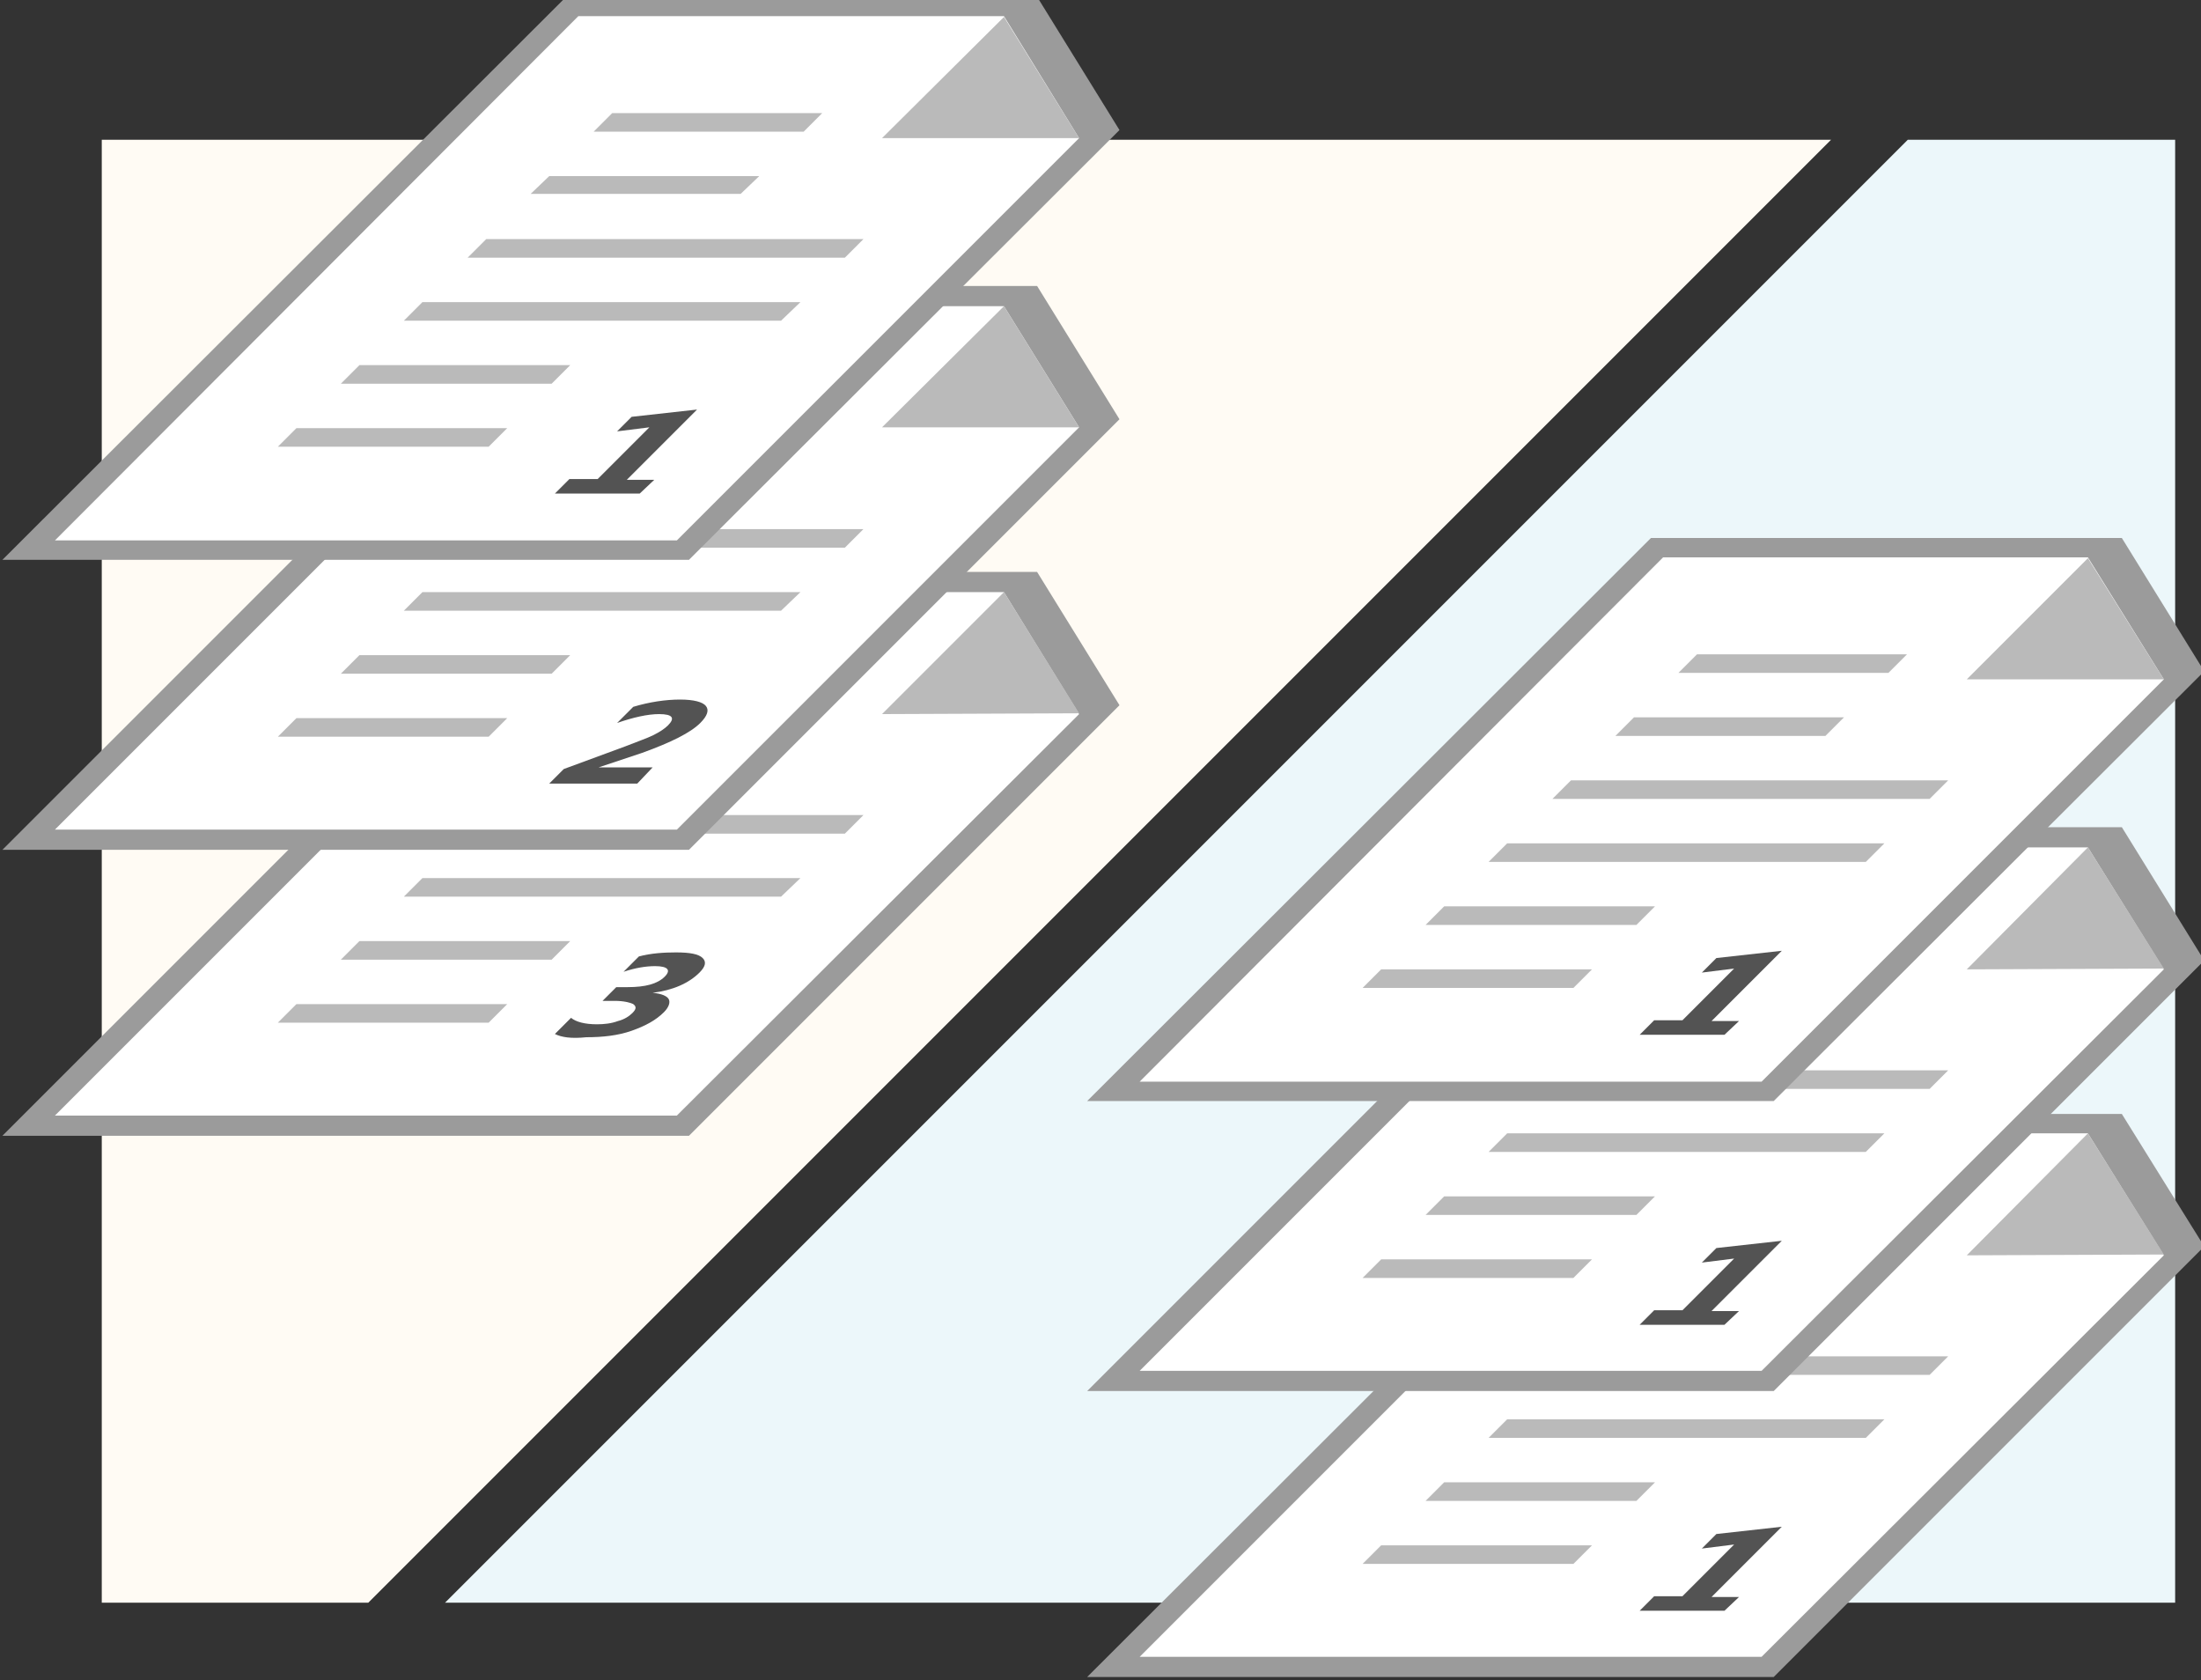
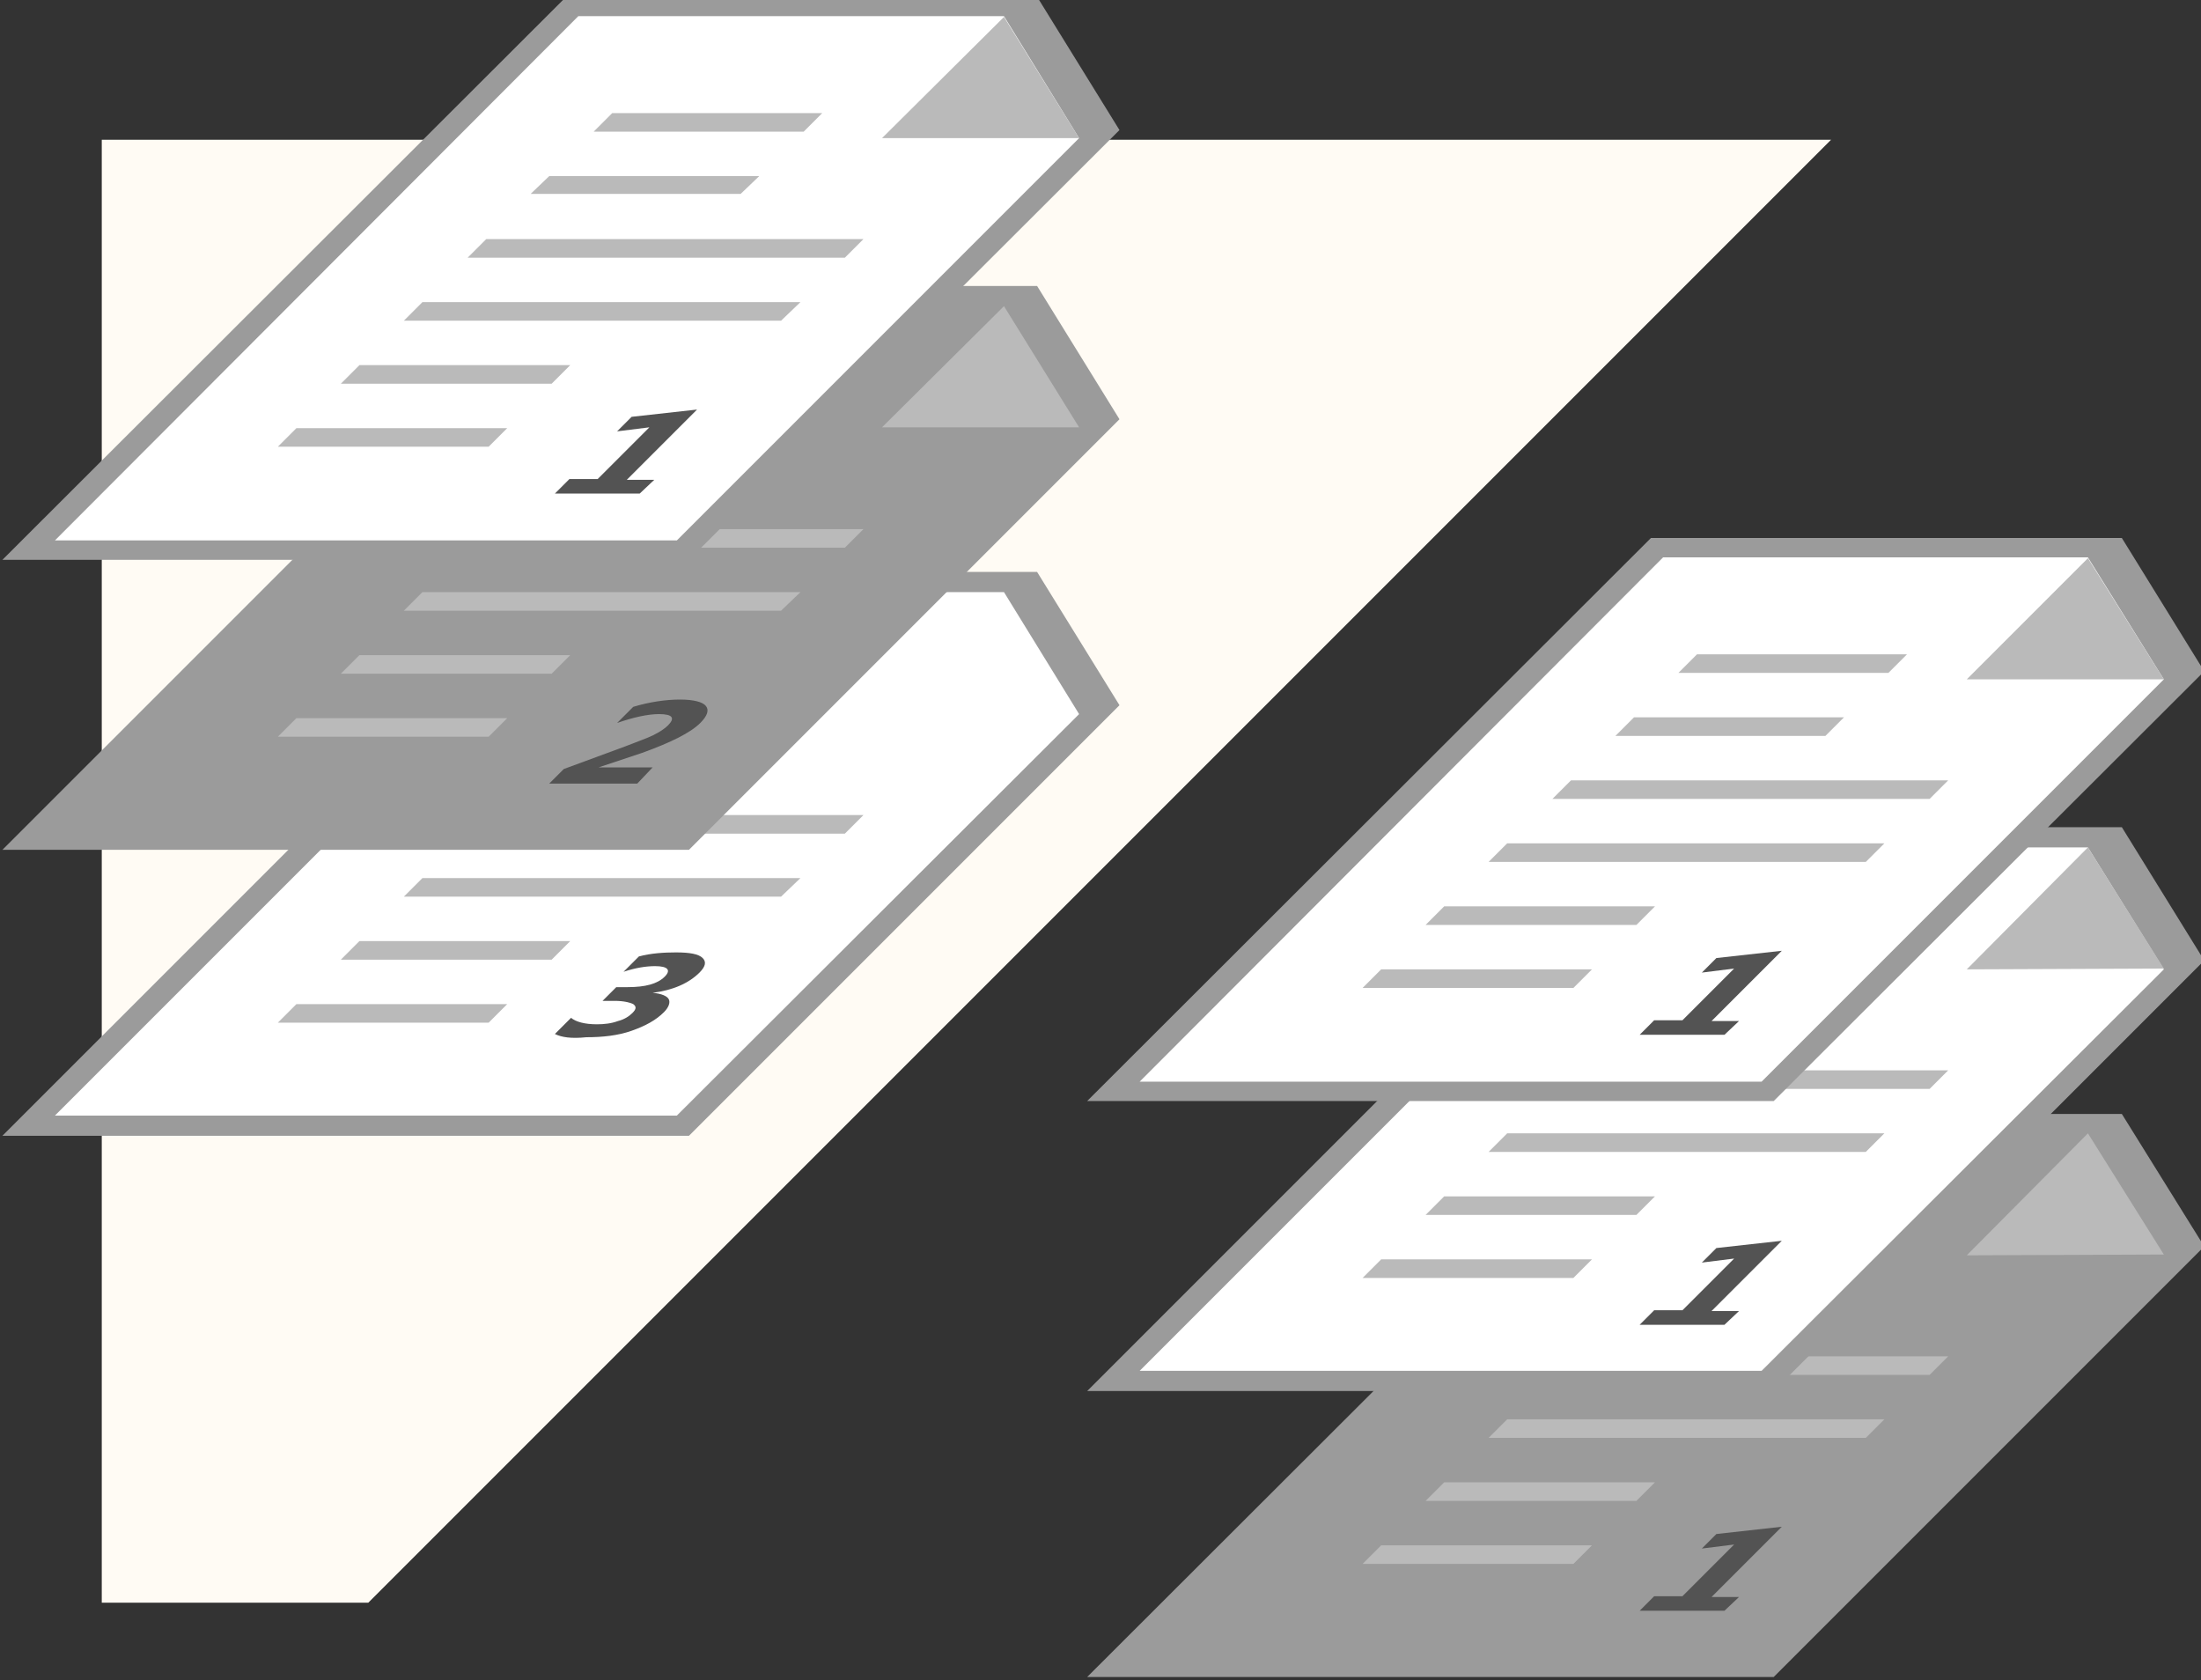
<svg xmlns="http://www.w3.org/2000/svg" version="1.1" id="Layer_1" x="0px" y="0px" viewBox="0 0 272.5 208" enable-background="new 0 0 272.5 208" xml:space="preserve">
  <rect x="0" y="0" width="272.5" height="208" fill="#333333" stroke="none" />
-   <polygon fill="#ECF7FA" points="236.2,17.3 55.1,198.4 269.3,198.4 269.3,17.3 " />
  <polygon fill="#FFFBF4" points="45.6,198.4 226.7,17.3 12.6,17.3 12.6,198.4 " />
  <polygon fill="#9B9B9B" points="219.6,207.6 134.6,207.6 204.4,137.9 262.7,137.9 272.9,154.3 " />
-   <polygon fill="#FFFFFF" points="141.1,205.1 218.1,205.1 267.9,155.4 258.5,140.3 205.9,140.3 " />
  <polygon fill="#BABABA" points="267.9,155.3 258.5,140.3 243.5,155.4 " />
  <path fill="#BABABA" d="M194.8,193.6h-26.1l2.3-2.3h26.1L194.8,193.6z M204.9,183.5h-26.1l-2.3,2.3h26.1L204.9,183.5z M233.3,175.7  h-46.7l-2.3,2.3h46.7L233.3,175.7z M241.2,167.9h-46.7l-2.3,2.3h46.7L241.2,167.9z M228.3,160.1h-26l-2.3,2.3h26L228.3,160.1z   M236.1,152.2h-26l-2.3,2.3h26L236.1,152.2z" />
  <g>
    <path fill="#535353" d="M213.5,199.4H203l1.8-1.8h3.5l6.4-6.4l-4,0.5l1.8-1.8l8.1-0.9l-8.7,8.7h3.4L213.5,199.4z" />
  </g>
  <polygon fill="#9B9B9B" points="219.6,172.2 134.6,172.2 204.4,102.4 262.7,102.4 272.9,118.9 " />
  <polygon fill="#FFFFFF" points="141.1,169.7 218.1,169.7 267.9,120 258.5,104.9 205.9,104.9 " />
  <polygon fill="#BABABA" points="267.9,119.9 258.5,104.9 243.5,120 " />
  <path fill="#BABABA" d="M194.8,158.2h-26.1l2.3-2.3h26.1L194.8,158.2z M204.9,148.1h-26.1l-2.3,2.3h26.1L204.9,148.1z M233.3,140.3  h-46.7l-2.3,2.3h46.7L233.3,140.3z M241.2,132.5h-46.7l-2.3,2.3h46.7L241.2,132.5z M228.3,124.7h-26l-2.3,2.3h26L228.3,124.7z   M236.1,116.8h-26l-2.3,2.3h26L236.1,116.8z" />
  <g>
    <path fill="#535353" d="M213.5,164H203l1.8-1.8h3.5l6.4-6.4l-4,0.5l1.8-1.8l8.1-0.9l-8.7,8.7h3.4L213.5,164z" />
  </g>
  <polygon fill="#9B9B9B" points="219.6,136.3 134.6,136.3 204.4,66.6 262.7,66.6 272.9,83.1 " />
  <polygon fill="#FFFFFF" points="141.1,133.9 218.1,133.9 267.9,84.1 258.5,69 205.9,69 " />
  <polygon fill="#BABABA" points="267.9,84.1 258.5,69.1 243.5,84.1 " />
  <path fill="#BABABA" d="M194.8,122.3h-26.1l2.3-2.3h26.1L194.8,122.3z M204.9,112.2h-26.1l-2.3,2.3h26.1L204.9,112.2z M233.3,104.4  h-46.7l-2.3,2.3h46.7L233.3,104.4z M241.2,96.6h-46.7l-2.3,2.3h46.7L241.2,96.6z M228.3,88.8h-26l-2.3,2.3h26L228.3,88.8z M236.1,81  h-26l-2.3,2.3h26L236.1,81z" />
  <g>
    <path fill="#535353" d="M213.5,128.1H203l1.8-1.8h3.5l6.4-6.4l-4,0.5l1.8-1.8l8.1-0.9l-8.7,8.7h3.4L213.5,128.1z" />
  </g>
  <polygon fill="#9B9B9B" points="85.3,140.6 0.3,140.6 70.1,70.8 128.4,70.8 138.6,87.3 " />
  <polygon fill="#FFFFFF" points="6.8,138.1 83.8,138.1 133.6,88.4 124.3,73.3 71.6,73.3 " />
-   <polygon fill="#BABABA" points="133.6,88.3 124.3,73.3 109.2,88.4 " />
  <path fill="#BABABA" d="M60.5,126.6H34.4l2.3-2.3h26.1L60.5,126.6z M70.6,116.5H44.5l-2.3,2.3h26.1L70.6,116.5z M99.1,108.7H52.3  l-2.3,2.3h46.7L99.1,108.7z M106.9,100.9H60.2l-2.3,2.3h46.7L106.9,100.9z M94,93.1H68l-2.3,2.3h26L94,93.1z M101.8,85.2h-26  l-2.3,2.3h26L101.8,85.2z" />
  <g>
    <path fill="#535353" d="M68.7,128l2-2c0.6,0.5,1.7,0.8,3.2,0.8c0.9,0,1.8-0.1,2.6-0.4c0.8-0.2,1.4-0.6,1.8-1   c0.5-0.5,0.5-0.8,0.1-1.1c-0.4-0.2-1.2-0.4-2.3-0.4h-1.5l1.7-1.7h1.4c2.2,0,3.7-0.4,4.6-1.3c0.8-0.8,0.4-1.3-1.2-1.3   c-1.1,0-2.4,0.2-3.9,0.7l1.9-1.9c1.5-0.4,3.1-0.5,4.6-0.5c1.7,0,2.8,0.2,3.3,0.7c0.5,0.5,0.3,1.1-0.4,1.8c-1.3,1.3-3.3,2.2-5.8,2.5   l0,0c1.1,0.1,1.8,0.4,2,0.8c0.2,0.4,0,1-0.6,1.6c-1,1-2.3,1.7-4,2.3s-3.6,0.8-5.6,0.8C70.7,128.6,69.5,128.4,68.7,128z" />
  </g>
  <polygon fill="#9B9B9B" points="85.3,105.2 0.3,105.2 70.1,35.4 128.4,35.4 138.6,51.9 " />
-   <polygon fill="#FFFFFF" points="6.8,102.7 83.8,102.7 133.6,52.9 124.3,37.9 71.6,37.9 " />
  <polygon fill="#BABABA" points="133.6,52.9 124.3,37.9 109.2,52.9 " />
  <path fill="#BABABA" d="M60.5,91.2H34.4l2.3-2.3h26.1L60.5,91.2z M70.6,81.1H44.5l-2.3,2.3h26.1L70.6,81.1z M99.1,73.3H52.3  l-2.3,2.3h46.7L99.1,73.3z M106.9,65.5H60.2l-2.3,2.3h46.7L106.9,65.5z M94,57.6H68l-2.3,2.3h26L94,57.6z M101.8,49.8h-26l-2.3,2.3  h26L101.8,49.8z" />
  <g>
    <path fill="#535353" d="M74.1,95L74.1,95l6.7,0L78.9,97H68l1.8-1.8l7.6-2.8c1.5-0.6,2.7-1,3.5-1.4c0.8-0.4,1.4-0.8,1.8-1.2   c0.9-0.9,0.6-1.4-1.1-1.4c-1.4,0-3.2,0.4-5.2,1.1l2-2c2-0.6,4-0.9,5.8-0.9c1.7,0,2.8,0.3,3.2,0.8c0.4,0.5,0.2,1.2-0.7,2.1   c-1.2,1.2-3.6,2.4-7.2,3.7L74.1,95z" />
  </g>
  <polygon fill="#9B9B9B" points="85.3,69.3 0.3,69.3 70.1,-0.4 128.4,-0.4 138.6,16.1 " />
  <polygon fill="#FFFFFF" points="6.8,66.9 83.8,66.9 133.6,17.1 124.3,2 71.6,2 " />
  <polygon fill="#BABABA" points="133.6,17.1 124.3,2.1 109.2,17.1 " />
  <path fill="#BABABA" d="M60.5,55.3H34.4l2.3-2.3h26.1L60.5,55.3z M70.6,45.2H44.5l-2.3,2.3h26.1L70.6,45.2z M99.1,37.4H52.3  l-2.3,2.3h46.7L99.1,37.4z M106.9,29.6H60.2l-2.3,2.3h46.7L106.9,29.6z M94,21.8H68L65.7,24h26L94,21.8z M101.8,14h-26l-2.3,2.3h26  L101.8,14z" />
  <g>
    <path fill="#535353" d="M79.2,61.1H68.7l1.8-1.8h3.5l6.4-6.4l-4,0.5l1.8-1.8l8.1-0.9l-8.7,8.7H81L79.2,61.1z" />
  </g>
</svg>